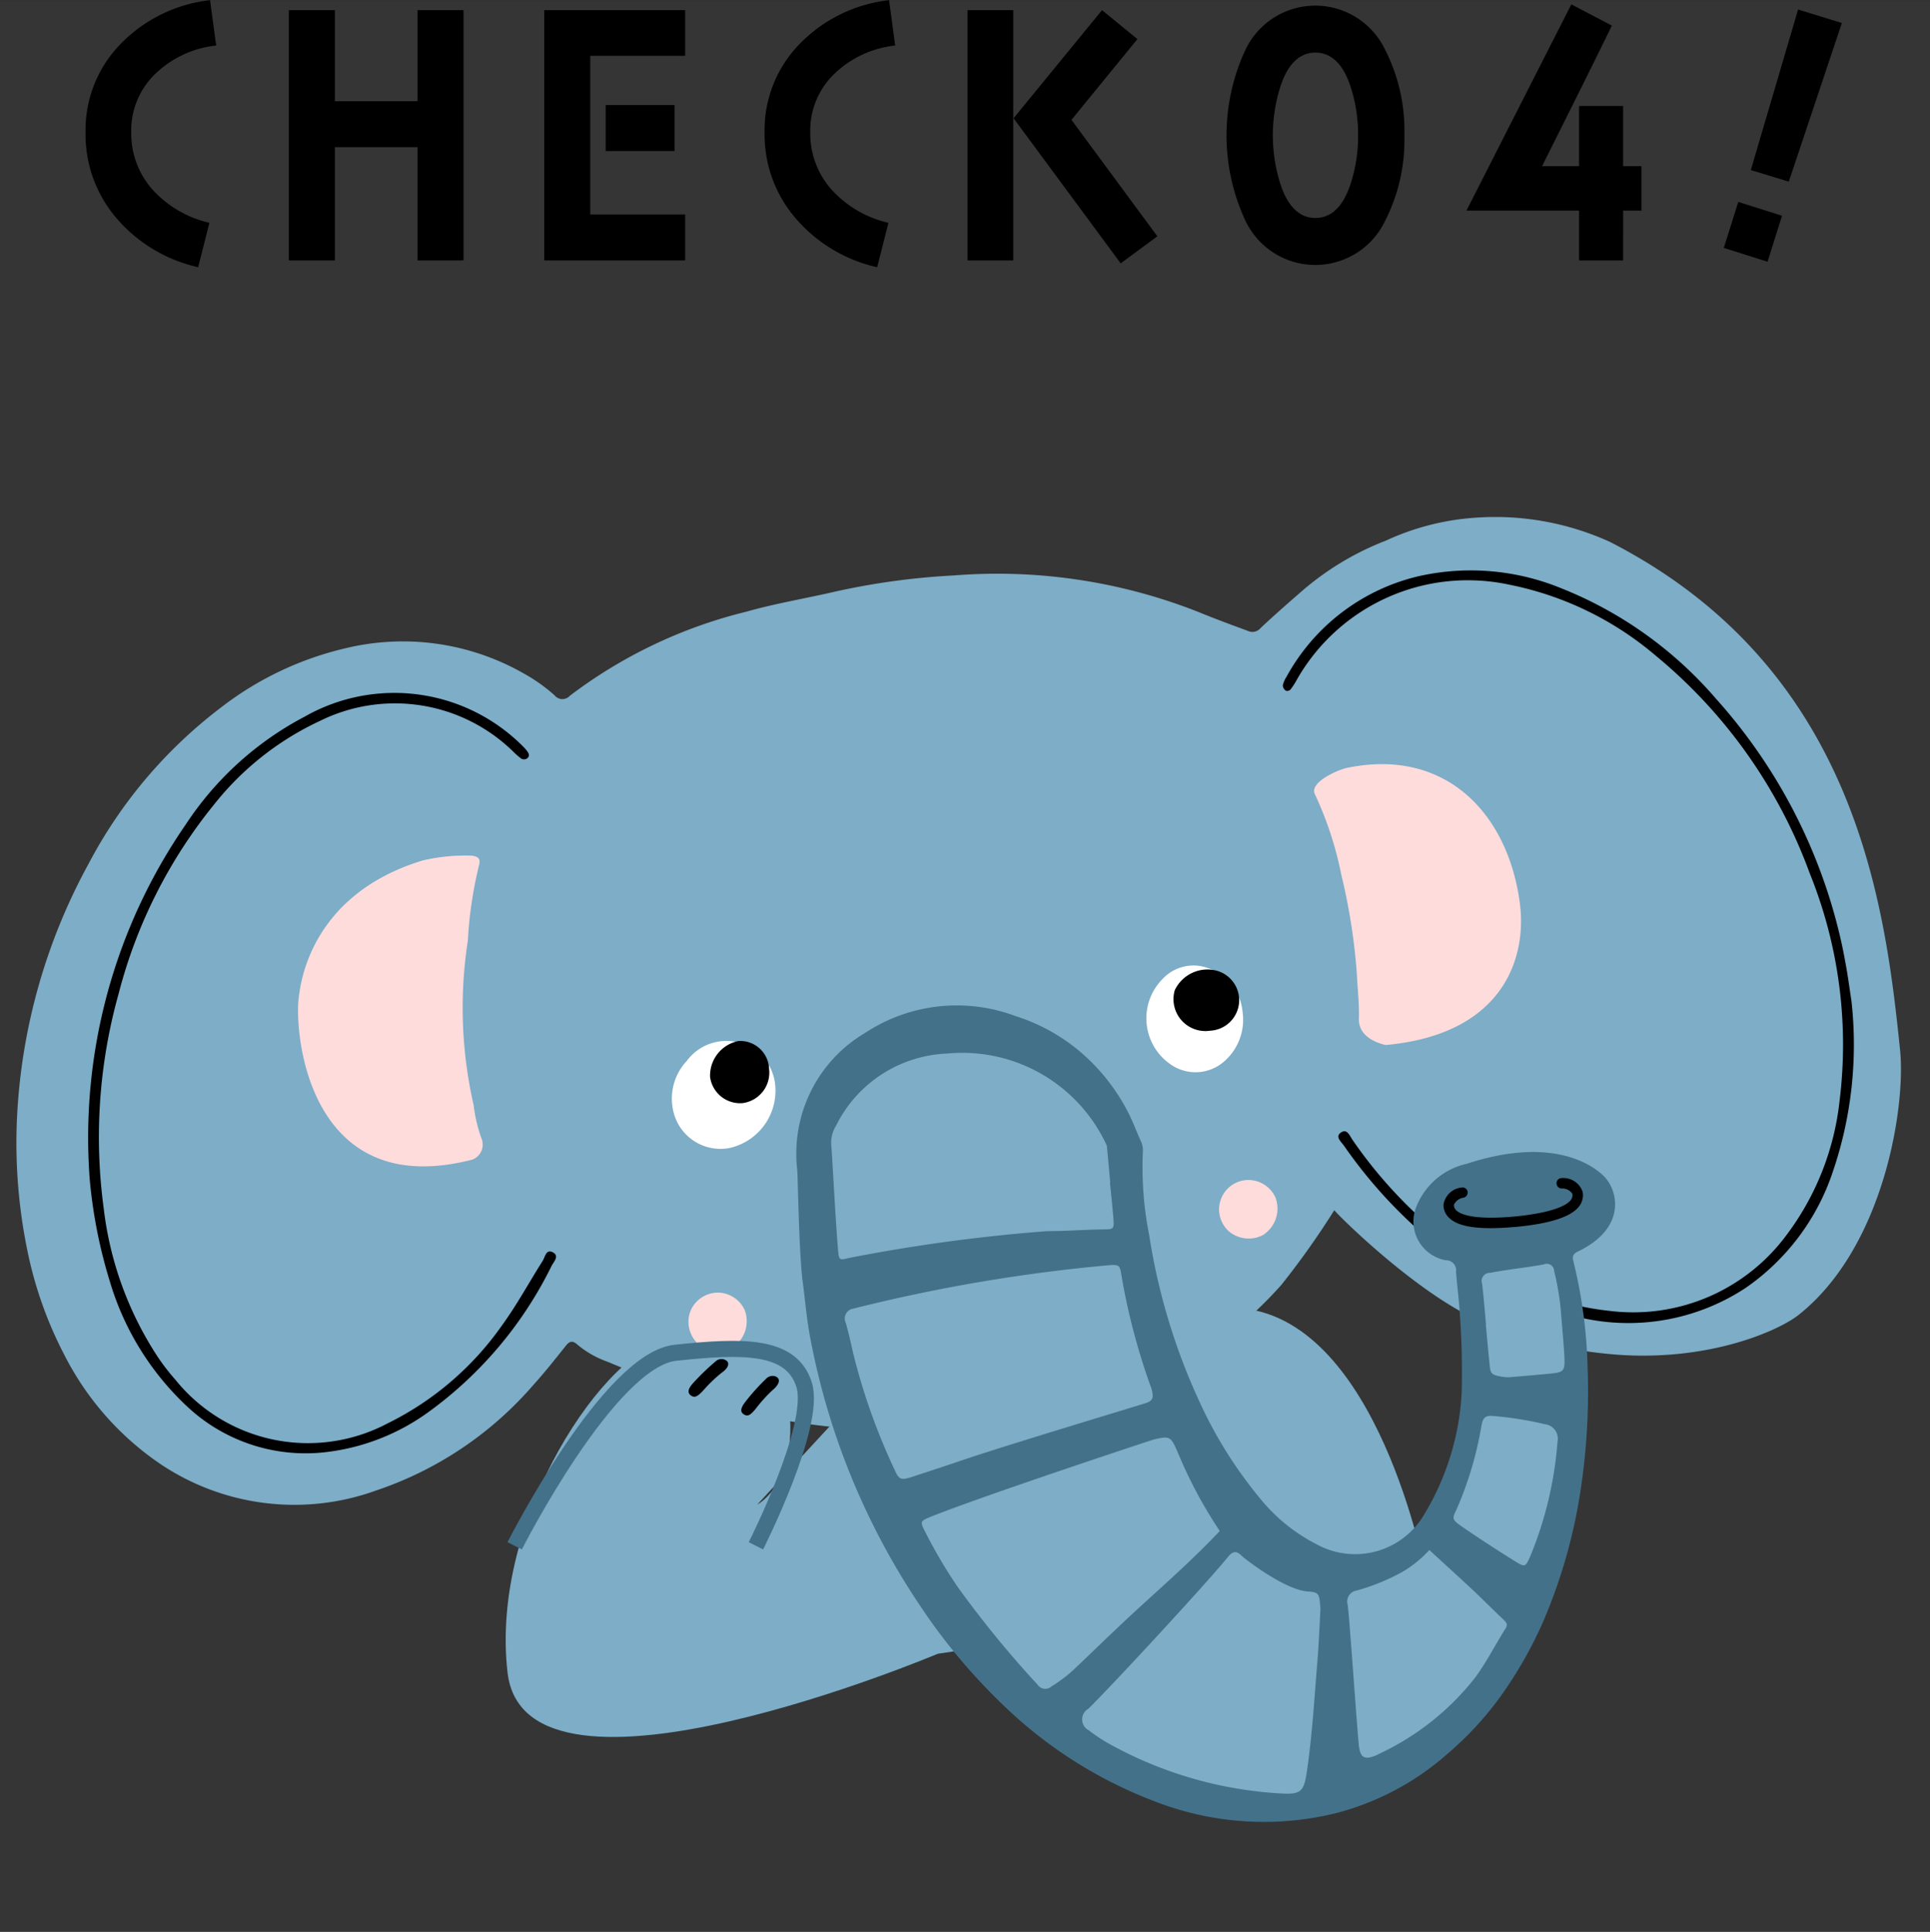
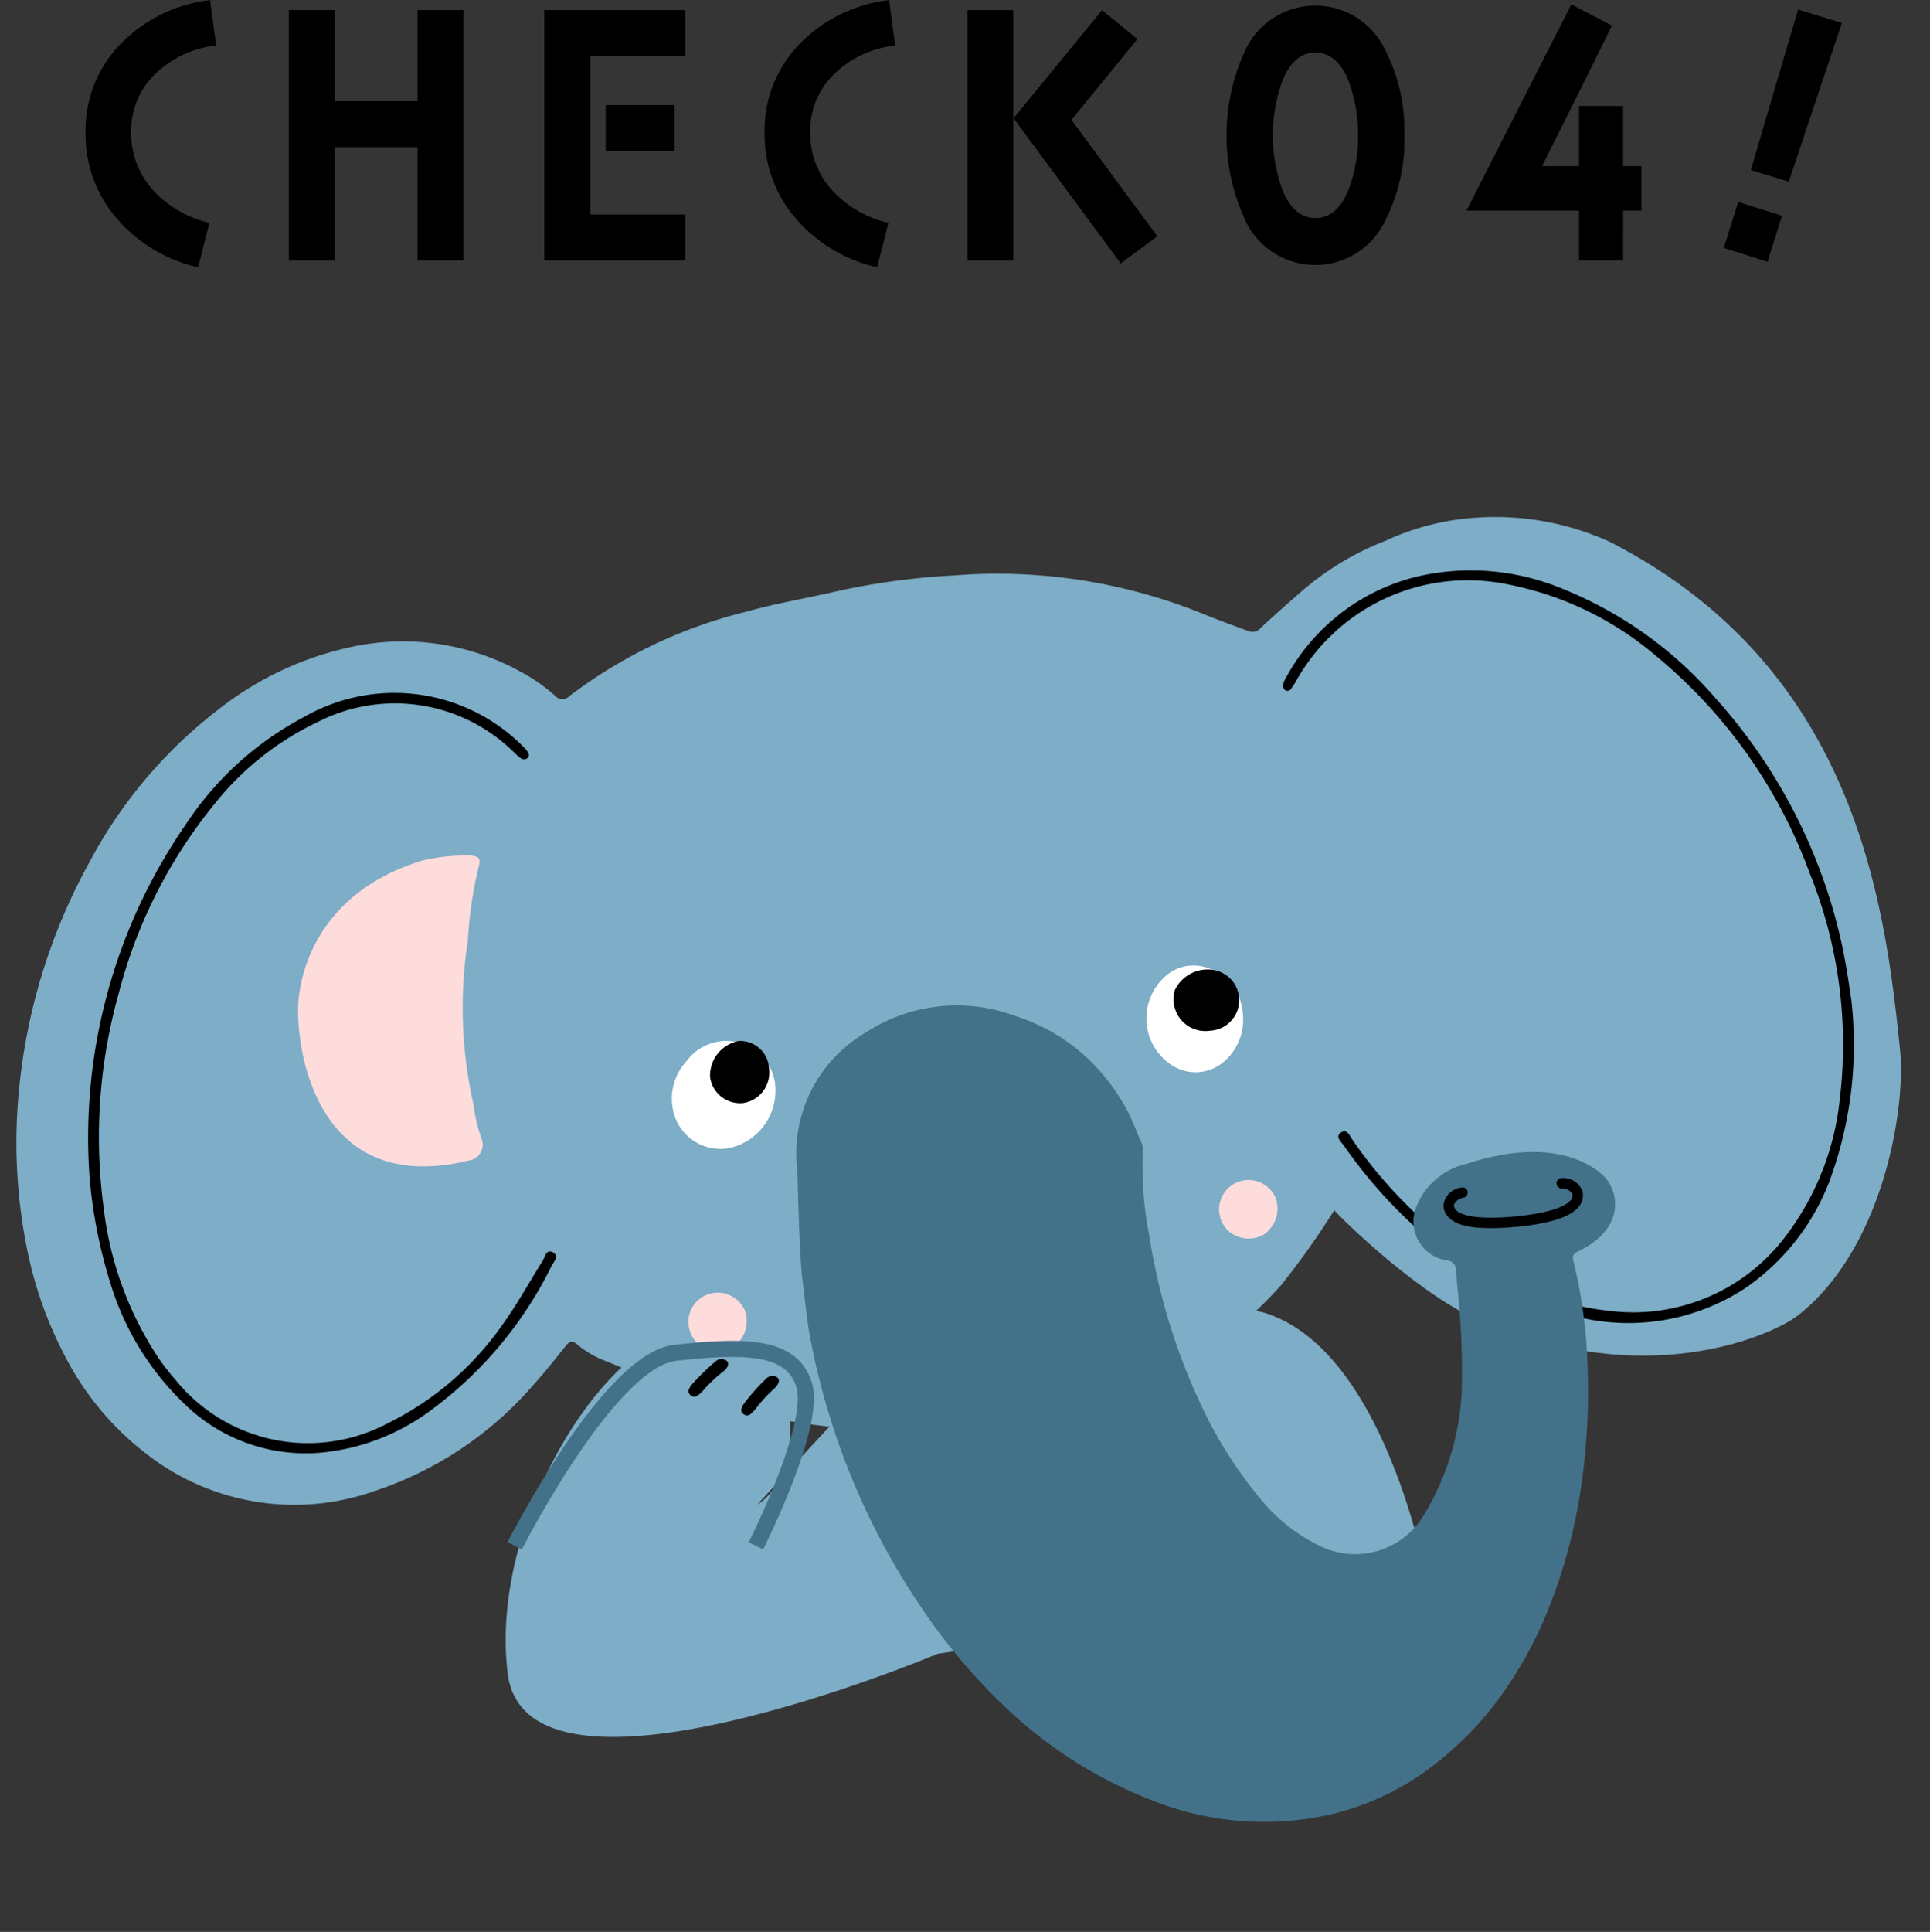
<svg xmlns="http://www.w3.org/2000/svg" id="icn_reason04.svg" width="120" height="120.09" viewBox="0 0 120 120.09">
  <rect x="0" y="0" width="120" height="120.09" fill="#333333" stroke="none" />
  <defs>
    <style>
      .cls-1, .cls-4 {
        fill: #fff;
      }

      .cls-1 {
        opacity: 0.01;
      }

      .cls-2 {
        fill: #7dadc7;
      }

      .cls-2, .cls-3, .cls-4, .cls-5, .cls-6, .cls-7 {
        fill-rule: evenodd;
      }

      .cls-3 {
        fill: #ffdcdc;
      }

      .cls-6 {
        fill: #43718a;
      }

      .cls-7 {
        fill: none;
        stroke: #43718a;
        stroke-width: 1px;
      }
    </style>
  </defs>
  <rect id="長方形_1013" data-name="長方形 1013" class="cls-1" y="0.09" width="120" height="120" />
  <g id="グループ_24" data-name="グループ 24">
    <path id="parts" class="cls-2" d="M1699.96,7191.14a50.6,50.6,0,0,1-3.29,4.64,25.3,25.3,0,0,1-7.08,5.56,11.715,11.715,0,0,1-2.39.85,27,27,0,0,0-3.49.97,25.29,25.29,0,0,1-3.94.91,35.251,35.251,0,0,1-6.56.66,26.637,26.637,0,0,1-4.64-.14,37.653,37.653,0,0,1-9.12-2.11c-1.57-.64-3.13-1.28-4.7-1.93a6.03,6.03,0,0,1-1.83-1.04c-0.37-.34-0.55-0.19-0.79.12-0.64.8-1.27,1.6-1.95,2.35a22.285,22.285,0,0,1-9.79,6.58,14.945,14.945,0,0,1-13.44-1.66,18.067,18.067,0,0,1-5.93-6.73,24.706,24.706,0,0,1-2.35-6.68,33.228,33.228,0,0,1-.61-8.15,36.494,36.494,0,0,1,4.45-15.74,29.293,29.293,0,0,1,8.19-9.68,20.159,20.159,0,0,1,7.81-3.72,15.164,15.164,0,0,1,10.96,1.52,10.7,10.7,0,0,1,2.01,1.41,0.62,0.62,0,0,0,.95.03,29.906,29.906,0,0,1,10.99-5.23c1.79-.51,3.63-0.81,5.44-1.23a44.5,44.5,0,0,1,7.45-1.02,34.064,34.064,0,0,1,15.25,2.29c1,0.41,2,.78,3.01,1.15a0.666,0.666,0,0,0,.81-0.17c0.88-.83,1.8-1.63,2.71-2.42a17.719,17.719,0,0,1,5.07-3.01,15.756,15.756,0,0,1,5.45-1.42,17.206,17.206,0,0,1,8.5,1.5c15.28,7.83,17.09,22.44,18.03,31.59,0.36,3.52-1,12.24-6.3,16.45-1.31,1.04-5.95,3.07-12.06,2.41a26.031,26.031,0,0,1-7.43-1.89C1705.61,7196.71,1700.63,7191.9,1699.96,7191.14Z" transform="translate(-1617 -7115.91)" />
    <path id="parts-2" data-name="parts" class="cls-2" d="M1675.31,7218.71s-25.61,10.8-26.75,1.19,6.2-20.34,10.21-20.73,6.73-.73,7.29,4.13-1.97,6.13-1.97,6.13l4.48-4.84s18.58-9.03,26.54-7.21,10.62,16.81,10.62,16.81Z" transform="translate(-1617 -7115.91)" />
-     <path id="parts-3" data-name="parts" class="cls-3" d="M1711.5,7172.07c0.44,3.35-1,8.13-8.34,8.8-0.16-.04-1.71-0.35-1.67-1.64,0.03-.91-0.08-1.8-0.12-2.69a37.343,37.343,0,0,0-.97-6.24,21.8,21.8,0,0,0-1.65-5.03c-0.37-.77,1.64-1.6,2.12-1.65C1706.94,7162.42,1710.78,7166.53,1711.5,7172.07Z" transform="translate(-1617 -7115.91)" />
    <path id="parts-4" data-name="parts" class="cls-3" d="M1646.35,7169.1c0.39,0.06.55,0.19,0.43,0.61a25.431,25.431,0,0,0-.69,4.67,27.205,27.205,0,0,0,.36,10.23,9.245,9.245,0,0,0,.48,2.05,1,1,0,0,1-.55,1.33c-10.26,2.66-11.13-7.97-10.79-10.19,0.11-.77.72-6.27,7.68-8.4A11.561,11.561,0,0,1,1646.35,7169.1Z" transform="translate(-1617 -7115.91)" />
    <path id="parts-5" data-name="parts" class="cls-4" d="M1694.28,7178.99a3.436,3.436,0,0,1-1.2,2.93,2.7,2.7,0,0,1-3.15.25,3.473,3.473,0,0,1-.66-5.39,2.623,2.623,0,0,1,2.79-.71,3.179,3.179,0,0,1,2.15,2.41C1694.24,7178.61,1694.25,7178.75,1694.28,7178.99Z" transform="translate(-1617 -7115.91)" />
    <path id="parts-6" data-name="parts" class="cls-4" d="M1665.2,7183.36a3.649,3.649,0,0,1-2.88,3.92,3.008,3.008,0,0,1-3.33-1.88,3.423,3.423,0,0,1,.71-3.54,3.056,3.056,0,0,1,2.98-1.2A3.017,3.017,0,0,1,1665.2,7183.36Z" transform="translate(-1617 -7115.91)" />
    <path id="parts-7" data-name="parts" class="cls-5" d="M1692.24,7179.98a1.983,1.983,0,0,1-2.2-2.51,2.248,2.248,0,0,1,2.43-1.26A1.9,1.9,0,0,1,1692.24,7179.98Z" transform="translate(-1617 -7115.91)" />
    <path id="parts-8" data-name="parts" class="cls-5" d="M1664.82,7182.36a1.91,1.91,0,0,1-1.64,2.12,1.881,1.881,0,0,1-2.03-1.63,2.192,2.192,0,0,1,1.77-2.23A1.8,1.8,0,0,1,1664.82,7182.36Z" transform="translate(-1617 -7115.91)" />
    <path id="parts-9" data-name="parts" class="cls-5" d="M1732.11,7178.08a24.476,24.476,0,0,1-1.17,10.72,14.227,14.227,0,0,1-5.42,7.18,13.256,13.256,0,0,1-11.29,1.55,20.824,20.824,0,0,1-7.14-3.6,29.817,29.817,0,0,1-6.54-6.82c-0.17-.23-0.54-0.54-0.19-0.79,0.4-.29.56,0.2,0.73,0.44a28.272,28.272,0,0,0,8.04,7.79,18.016,18.016,0,0,0,7.98,2.85,11.856,11.856,0,0,0,10.94-4.68,16.924,16.924,0,0,0,3.33-8.4,28.417,28.417,0,0,0-1.86-14.13,31.564,31.564,0,0,0-9.57-13.52,20.09,20.09,0,0,0-9.13-4.42,12.234,12.234,0,0,0-13.17,5.88,4.654,4.654,0,0,1-.41.64,0.287,0.287,0,0,1-.3.07,0.426,0.426,0,0,1-.18-0.32,1.6,1.6,0,0,1,.23-0.54,12.665,12.665,0,0,1,8.34-6.28,14.814,14.814,0,0,1,8.65.74,24.785,24.785,0,0,1,9.71,6.9,33.6,33.6,0,0,1,7.83,15.28c0.11,0.52.21,1.05,0.3,1.57C1731.94,7176.89,1732.03,7177.59,1732.11,7178.08Z" transform="translate(-1617 -7115.91)" />
    <path id="hana" class="cls-5" d="M1622.58,7189.23a34.249,34.249,0,0,1,5.97-22.07,19.922,19.922,0,0,1,7.39-6.7,11.28,11.28,0,0,1,13.6,1.87,2.463,2.463,0,0,1,.22.25c0.1,0.14.21,0.3,0.03,0.46a0.335,0.335,0,0,1-.44-0.02,3.9,3.9,0,0,1-.38-0.33,10.517,10.517,0,0,0-12.07-1.97,18.194,18.194,0,0,0-6.59,5.2,30.881,30.881,0,0,0-5.94,11.78,33.031,33.031,0,0,0-.92,13.34,21.334,21.334,0,0,0,3.36,9.22,13.579,13.579,0,0,0,1.09,1.41,10.591,10.591,0,0,0,13.18,2.73,18.873,18.873,0,0,0,7.18-6.17c0.91-1.26,1.65-2.63,2.48-3.94,0.15-.24.21-0.73,0.6-0.55,0.48,0.22.09,0.6-.04,0.85a24.6,24.6,0,0,1-7.68,9.11,13.539,13.539,0,0,1-6.15,2.45,10.773,10.773,0,0,1-8.95-2.92,17.385,17.385,0,0,1-4.68-7.63A30.835,30.835,0,0,1,1622.58,7189.23Z" transform="translate(-1617 -7115.91)" />
    <path id="parts-10" data-name="parts" class="cls-6" d="M1666.89,7195.46c-0.23-2.13-.28-6.4-0.32-6.82a8.714,8.714,0,0,1,4.23-8.53,10.372,10.372,0,0,1,9.31-1.05,11.731,11.731,0,0,1,3.85,2.06,12.328,12.328,0,0,1,3.21,3.99c0.28,0.55.49,1.14,0.75,1.7a1.34,1.34,0,0,1,.14.65,21.694,21.694,0,0,0,.39,5.22,38.756,38.756,0,0,0,3.1,10.3,26.973,26.973,0,0,0,3.8,6.08,10.9,10.9,0,0,0,3.52,2.85,4.973,4.973,0,0,0,6.7-1.89,16.263,16.263,0,0,0,2.31-7.51,47.585,47.585,0,0,0-.11-4.85c-0.05-.9-0.17-1.8-0.24-2.7a0.623,0.623,0,0,0-.64-0.71,2.452,2.452,0,0,1-1.91-3.1,4.395,4.395,0,0,1,3.23-2.9c5.4-1.77,7.89.16,8.51,0.77,0.91,0.91,1.39,3.2-1.52,4.64-0.32.15-.47,0.27-0.38,0.62a30.654,30.654,0,0,1,.89,6.6,40.758,40.758,0,0,1-.36,7.15,33.347,33.347,0,0,1-2.37,8.61,25.75,25.75,0,0,1-2.71,4.76,20.18,20.18,0,0,1-3.26,3.52,16.834,16.834,0,0,1-7.03,3.72,18.734,18.734,0,0,1-11.2-.76,27.648,27.648,0,0,1-9.49-6.06,36.352,36.352,0,0,1-5.03-6.02,44.562,44.562,0,0,1-6.93-16.99C1667.11,7197.56,1667.02,7196.3,1666.89,7195.46Z" transform="translate(-1617 -7115.91)" />
-     <path id="parts-11" data-name="parts" class="cls-2" d="M1709.39,7198.22c-0.07-.84-0.14-1.69-0.24-2.52a0.506,0.506,0,0,1,.5-0.67c1.11-.21,2.23-0.32,3.33-0.52a0.458,0.458,0,0,1,.65.41,15.985,15.985,0,0,1,.42,2.49c0.07,0.95.17,1.91,0.22,2.86,0.04,0.88-.05.95-0.92,1.03-0.75.07-1.51,0.14-2.27,0.2a2.361,2.361,0,0,1-.75-0.02c-0.62-.12-0.66-0.17-0.72-0.82-0.08-.82-0.16-1.63-0.23-2.44h0.01Z" transform="translate(-1617 -7115.91)" />
-     <path id="parts-12" data-name="parts" class="cls-2" d="M1685.93,7194.56c0.64-.05.7-0.01,0.79,0.59a40.6,40.6,0,0,0,1.79,6.85,3.005,3.005,0,0,1,.11.32c0.12,0.54.04,0.69-.51,0.85-1.29.4-8.83,2.67-11.28,3.51-1.06.36-2.13,0.71-3.2,1.06-0.61.19-.74,0.13-0.99-0.43a38.786,38.786,0,0,1-2.6-7.31c-0.14-.63-0.28-1.26-0.46-1.88a0.618,0.618,0,0,1,.34-0.83A102.8,102.8,0,0,1,1685.93,7194.56Z" transform="translate(-1617 -7115.91)" />
-     <path id="parts-13" data-name="parts" class="cls-2" d="M1712.15,7212.64c-0.31.69-.32,0.71-0.97,0.31-1.12-.7-2.23-1.42-3.32-2.17-0.59-.42-0.58-0.46-0.28-1.08a22.045,22.045,0,0,0,1.53-5.16c0.08-.37.14-0.68,0.73-0.61a21.738,21.738,0,0,1,3.21.51,0.906,0.906,0,0,1,.79,1.09A23.226,23.226,0,0,1,1712.15,7212.64Zm-1.71,3.91c0.16,0.16.35,0.3,0.18,0.57-0.63,1-1.17,2.06-1.86,3.02a16.4,16.4,0,0,1-6.03,4.8,1.627,1.627,0,0,1-.23.11c-0.64.25-.9,0.13-1-0.55-0.1-.73-0.6-8.19-0.71-8.85a0.691,0.691,0,0,1,.56-0.87,13.147,13.147,0,0,0,2.81-1.14,7.012,7.012,0,0,0,1.71-1.38c0.97,0.89,1.86,1.7,2.75,2.53C1709.23,7215.37,1709.83,7215.97,1710.44,7216.55Zm-12.21,9.65c-0.17,1.08-.4,1.25-1.48,1.2a24.861,24.861,0,0,1-10.71-3.05,9.982,9.982,0,0,1-1.34-.88,0.76,0.76,0,0,1-.03-1.34c1.62-1.6,7.43-7.89,8.69-9.45,0.27-.33.51-0.4,0.83-0.07,0.2,0.2,2.72,2.15,4.14,2.23,0.7,0.05.7,0.14,0.77,1.09-0.05.92-.1,2.16-0.2,3.39C1698.71,7221.62,1698.58,7223.92,1698.23,7226.2Zm-14.43-6.54a8.585,8.585,0,0,1-1.41,1.07,0.573,0.573,0,0,1-.87-0.09,64.661,64.661,0,0,1-4.93-6.02,29.737,29.737,0,0,1-2.06-3.48c-0.33-.63-0.32-0.68.3-0.93,3.34-1.34,13.85-4.81,13.95-4.83,0.94-.21,1.01-0.18,1.41.72a28.291,28.291,0,0,0,2.65,4.98c-1.51,1.6-3.1,3.02-4.68,4.46C1686.68,7216.88,1685.25,7218.28,1683.8,7219.66Zm1.93-27.33c-1.21.01-2.42,0.11-3.63,0.11a105.892,105.892,0,0,0-12.38,1.68c-0.49.13-.55,0.11-0.6-0.37-0.16-1.72-.38-6.11-0.43-6.59a2.03,2.03,0,0,1,.3-1.29,8.059,8.059,0,0,1,6.91-4.47,9.879,9.879,0,0,1,9.92,5.73l0.21,2.28h-0.02c0.08,0.76.16,1.51,0.22,2.27C1686.27,7192.26,1686.25,7192.32,1685.73,7192.33Z" transform="translate(-1617 -7115.91)" />
    <path id="parts-14" data-name="parts" class="cls-5" d="M1715.4,7189.99a1.262,1.262,0,0,0-1.29-.85,0.316,0.316,0,0,0-.33.31,0.325,0.325,0,0,0,.31.34,0.755,0.755,0,0,1,.67.32,0.47,0.47,0,0,1-.09.39c-0.21.28-.95,0.78-3.49,1.03-2.54.23-3.36-.13-3.62-0.37a0.451,0.451,0,0,1-.16-0.36,0.773,0.773,0,0,1,.6-0.44,0.334,0.334,0,0,0,.25-0.38,0.323,0.323,0,0,0-.39-0.25,1.268,1.268,0,0,0-1.11,1.07,1.089,1.089,0,0,0,.38.84c0.6,0.56,1.92.73,4.04,0.54,0.01,0,.01.01,0.01,0h0.06a0.17,0.17,0,0,0,.07-0.01h0.01c2.11-.21,3.38-0.63,3.87-1.28A1.126,1.126,0,0,0,1715.4,7189.99Z" transform="translate(-1617 -7115.91)" />
    <path id="シェイプ_1145" data-name="シェイプ 1145" class="cls-3" d="M1661.62,7196.26a1.852,1.852,0,0,0-1.71,1.2,1.872,1.872,0,0,0,.53,2.02,1.917,1.917,0,0,0,2.09.2,1.951,1.951,0,0,0,.77-2.34A1.858,1.858,0,0,0,1661.62,7196.26Z" transform="translate(-1617 -7115.91)" />
    <path id="parts-15" data-name="parts" class="cls-5" d="M1661.86,7201.25a9.045,9.045,0,0,0-1.15,1.11c-0.35.37-.52,0.46-0.76,0.29-0.22-.17-0.18-0.41.16-0.78a14.662,14.662,0,0,1,1.39-1.34,0.531,0.531,0,0,1,.56-0.1C1662.4,7200.56,1662.35,7200.91,1661.86,7201.25Z" transform="translate(-1617 -7115.91)" />
    <path id="parts-16" data-name="parts" class="cls-5" d="M1665.06,7202.3a9.206,9.206,0,0,0-1.08,1.19c-0.32.39-.49,0.49-0.73,0.34s-0.21-.39.1-0.79a13.431,13.431,0,0,1,1.29-1.43,0.548,0.548,0,0,1,.55-0.15C1665.54,7201.58,1665.51,7201.92,1665.06,7202.3Z" transform="translate(-1617 -7115.91)" />
    <path id="シェイプ_1145-2" data-name="シェイプ 1145" class="cls-3" d="M1694.62,7189.26a1.829,1.829,0,0,0-1.18,3.22,1.917,1.917,0,0,0,2.09.2,1.951,1.951,0,0,0,.77-2.34A1.858,1.858,0,0,0,1694.62,7189.26Z" transform="translate(-1617 -7115.91)" />
    <path id="シェイプ_1147" data-name="シェイプ 1147" class="cls-7" d="M1649,7212s5.86-11.56,10-12,7.22-.53,8,2-3,10-3,10" transform="translate(-1617 -7115.91)" />
  </g>
  <path id="CHECK04_" data-name="CHECK04!" class="cls-5" d="M1630.44,7118.74l-0.38-2.82a9.168,9.168,0,0,0-5.48,2.64,7.65,7.65,0,0,0-2.26,5.58,7.975,7.975,0,0,0,2,5.42,9.348,9.348,0,0,0,5,2.96l0.7-2.76a6.826,6.826,0,0,1-3.44-1.96,5.223,5.223,0,0,1-1.42-3.66,4.879,4.879,0,0,1,1.56-3.7A6.432,6.432,0,0,1,1630.44,7118.74Zm15.38,13.36v-15.56h-2.86v5.66h-5.14v-5.66h-2.86v15.56h2.86v-7.04h5.14v7.04h2.86Zm13.12-6.8v-2.86h-4.28v2.86h4.28Zm0.66,6.8v-2.86h-5.9v-9.86h5.9v-2.84h-8.76v15.56h8.76Zm13.06-13.36-0.38-2.82a9.168,9.168,0,0,0-5.48,2.64,7.65,7.65,0,0,0-2.26,5.58,7.975,7.975,0,0,0,2,5.42,9.348,9.348,0,0,0,5,2.96l0.7-2.76a6.826,6.826,0,0,1-3.44-1.96,5.223,5.223,0,0,1-1.42-3.66,4.879,4.879,0,0,1,1.56-3.7A6.432,6.432,0,0,1,1672.66,7118.74Zm16.3,11.86-5.34-7.24,4.1-5.02-2.2-1.8-5.5,6.72,6.66,9.02Zm-8.96,1.5v-15.56h-2.84v15.56H1680Zm24.32-7.78a11.058,11.058,0,0,0-1.2-5.32,4.807,4.807,0,0,0-8.68,0,12.583,12.583,0,0,0,0,10.64,4.807,4.807,0,0,0,8.68,0A11.058,11.058,0,0,0,1704.32,7124.32Zm-2.88,0a9.468,9.468,0,0,1-.52,3.18c-0.46,1.3-1.18,1.96-2.14,1.96-0.94,0-1.66-.66-2.12-1.96a9.983,9.983,0,0,1,0-6.36c0.46-1.3,1.18-1.96,2.12-1.96,0.96,0,1.68.66,2.14,1.96A9.468,9.468,0,0,1,1701.44,7124.32Zm17.62,4.68v-2.76h-1.14v-3.74h-2.74v3.74h-2.3c1.94-3.88,3.4-6.8,4.34-8.74l-2.52-1.32-6.52,12.82h7v3.1h2.74V7129h1.14Zm12.46-11.66-2.72-.84-2.94,9.98,2.36,0.72Zm-3.72,11.98-2.72-.86-0.9,2.86,2.72,0.86Z" transform="translate(-1617 -7115.91)" />
</svg>